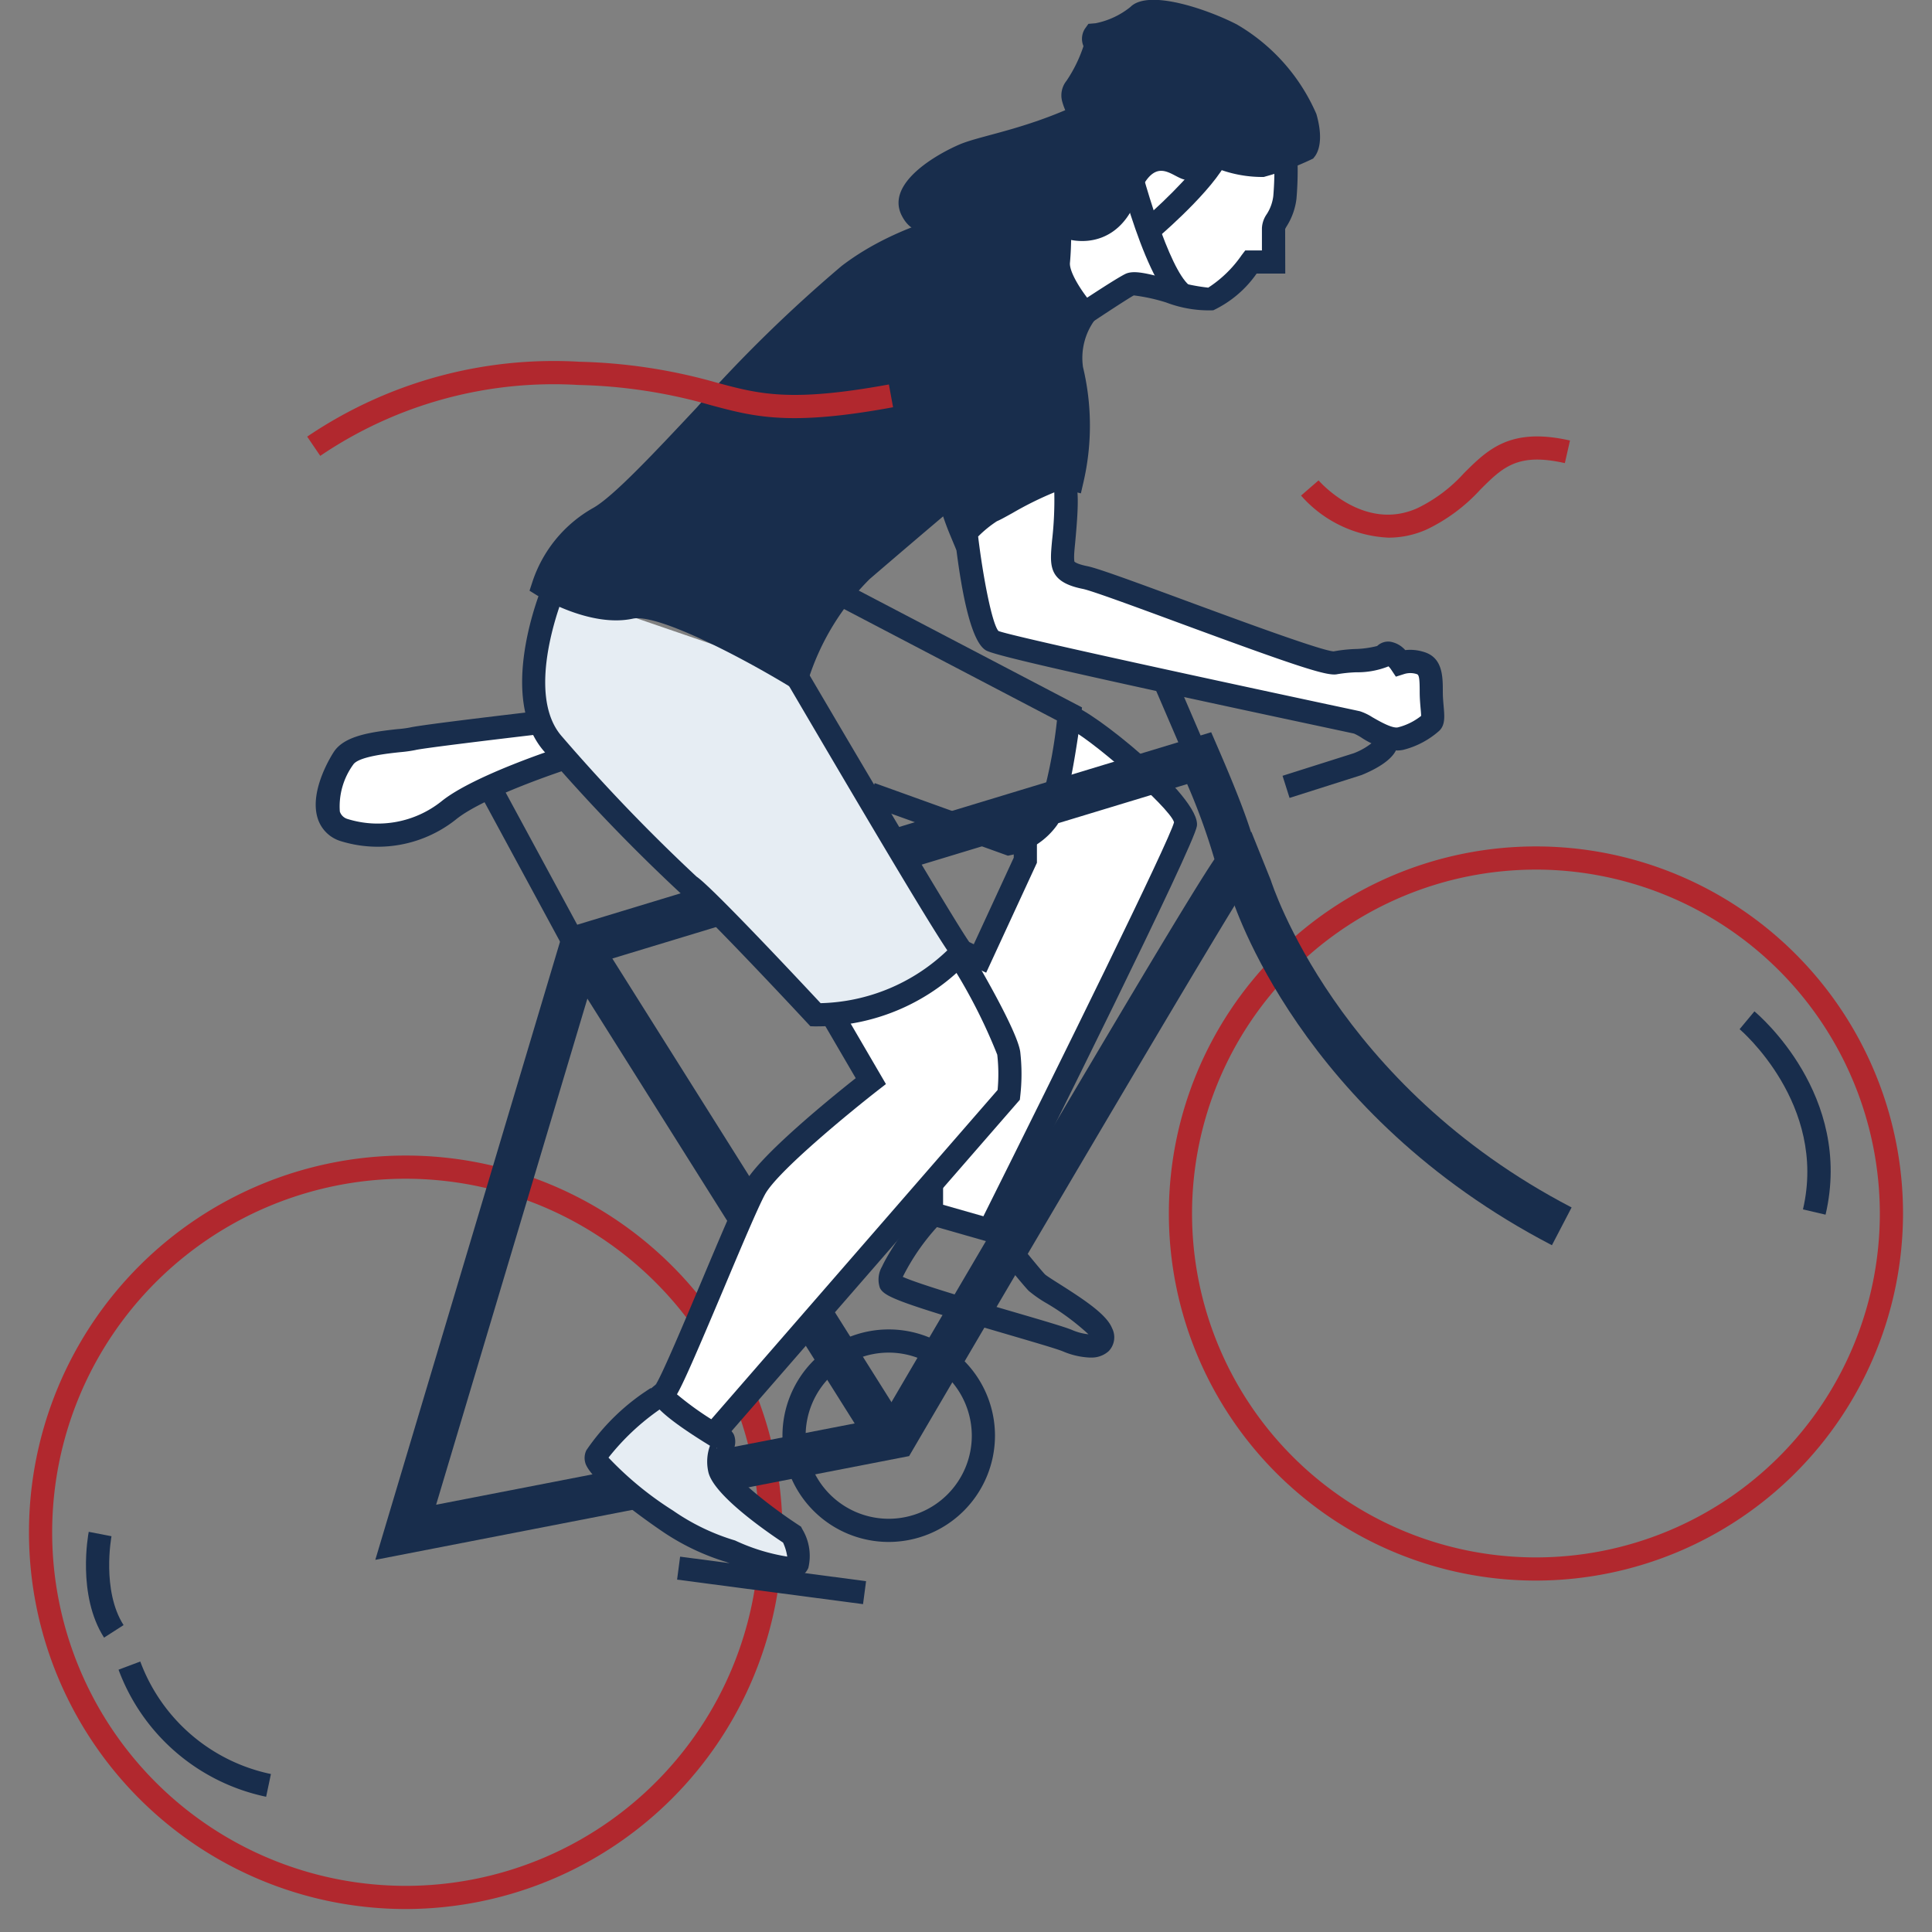
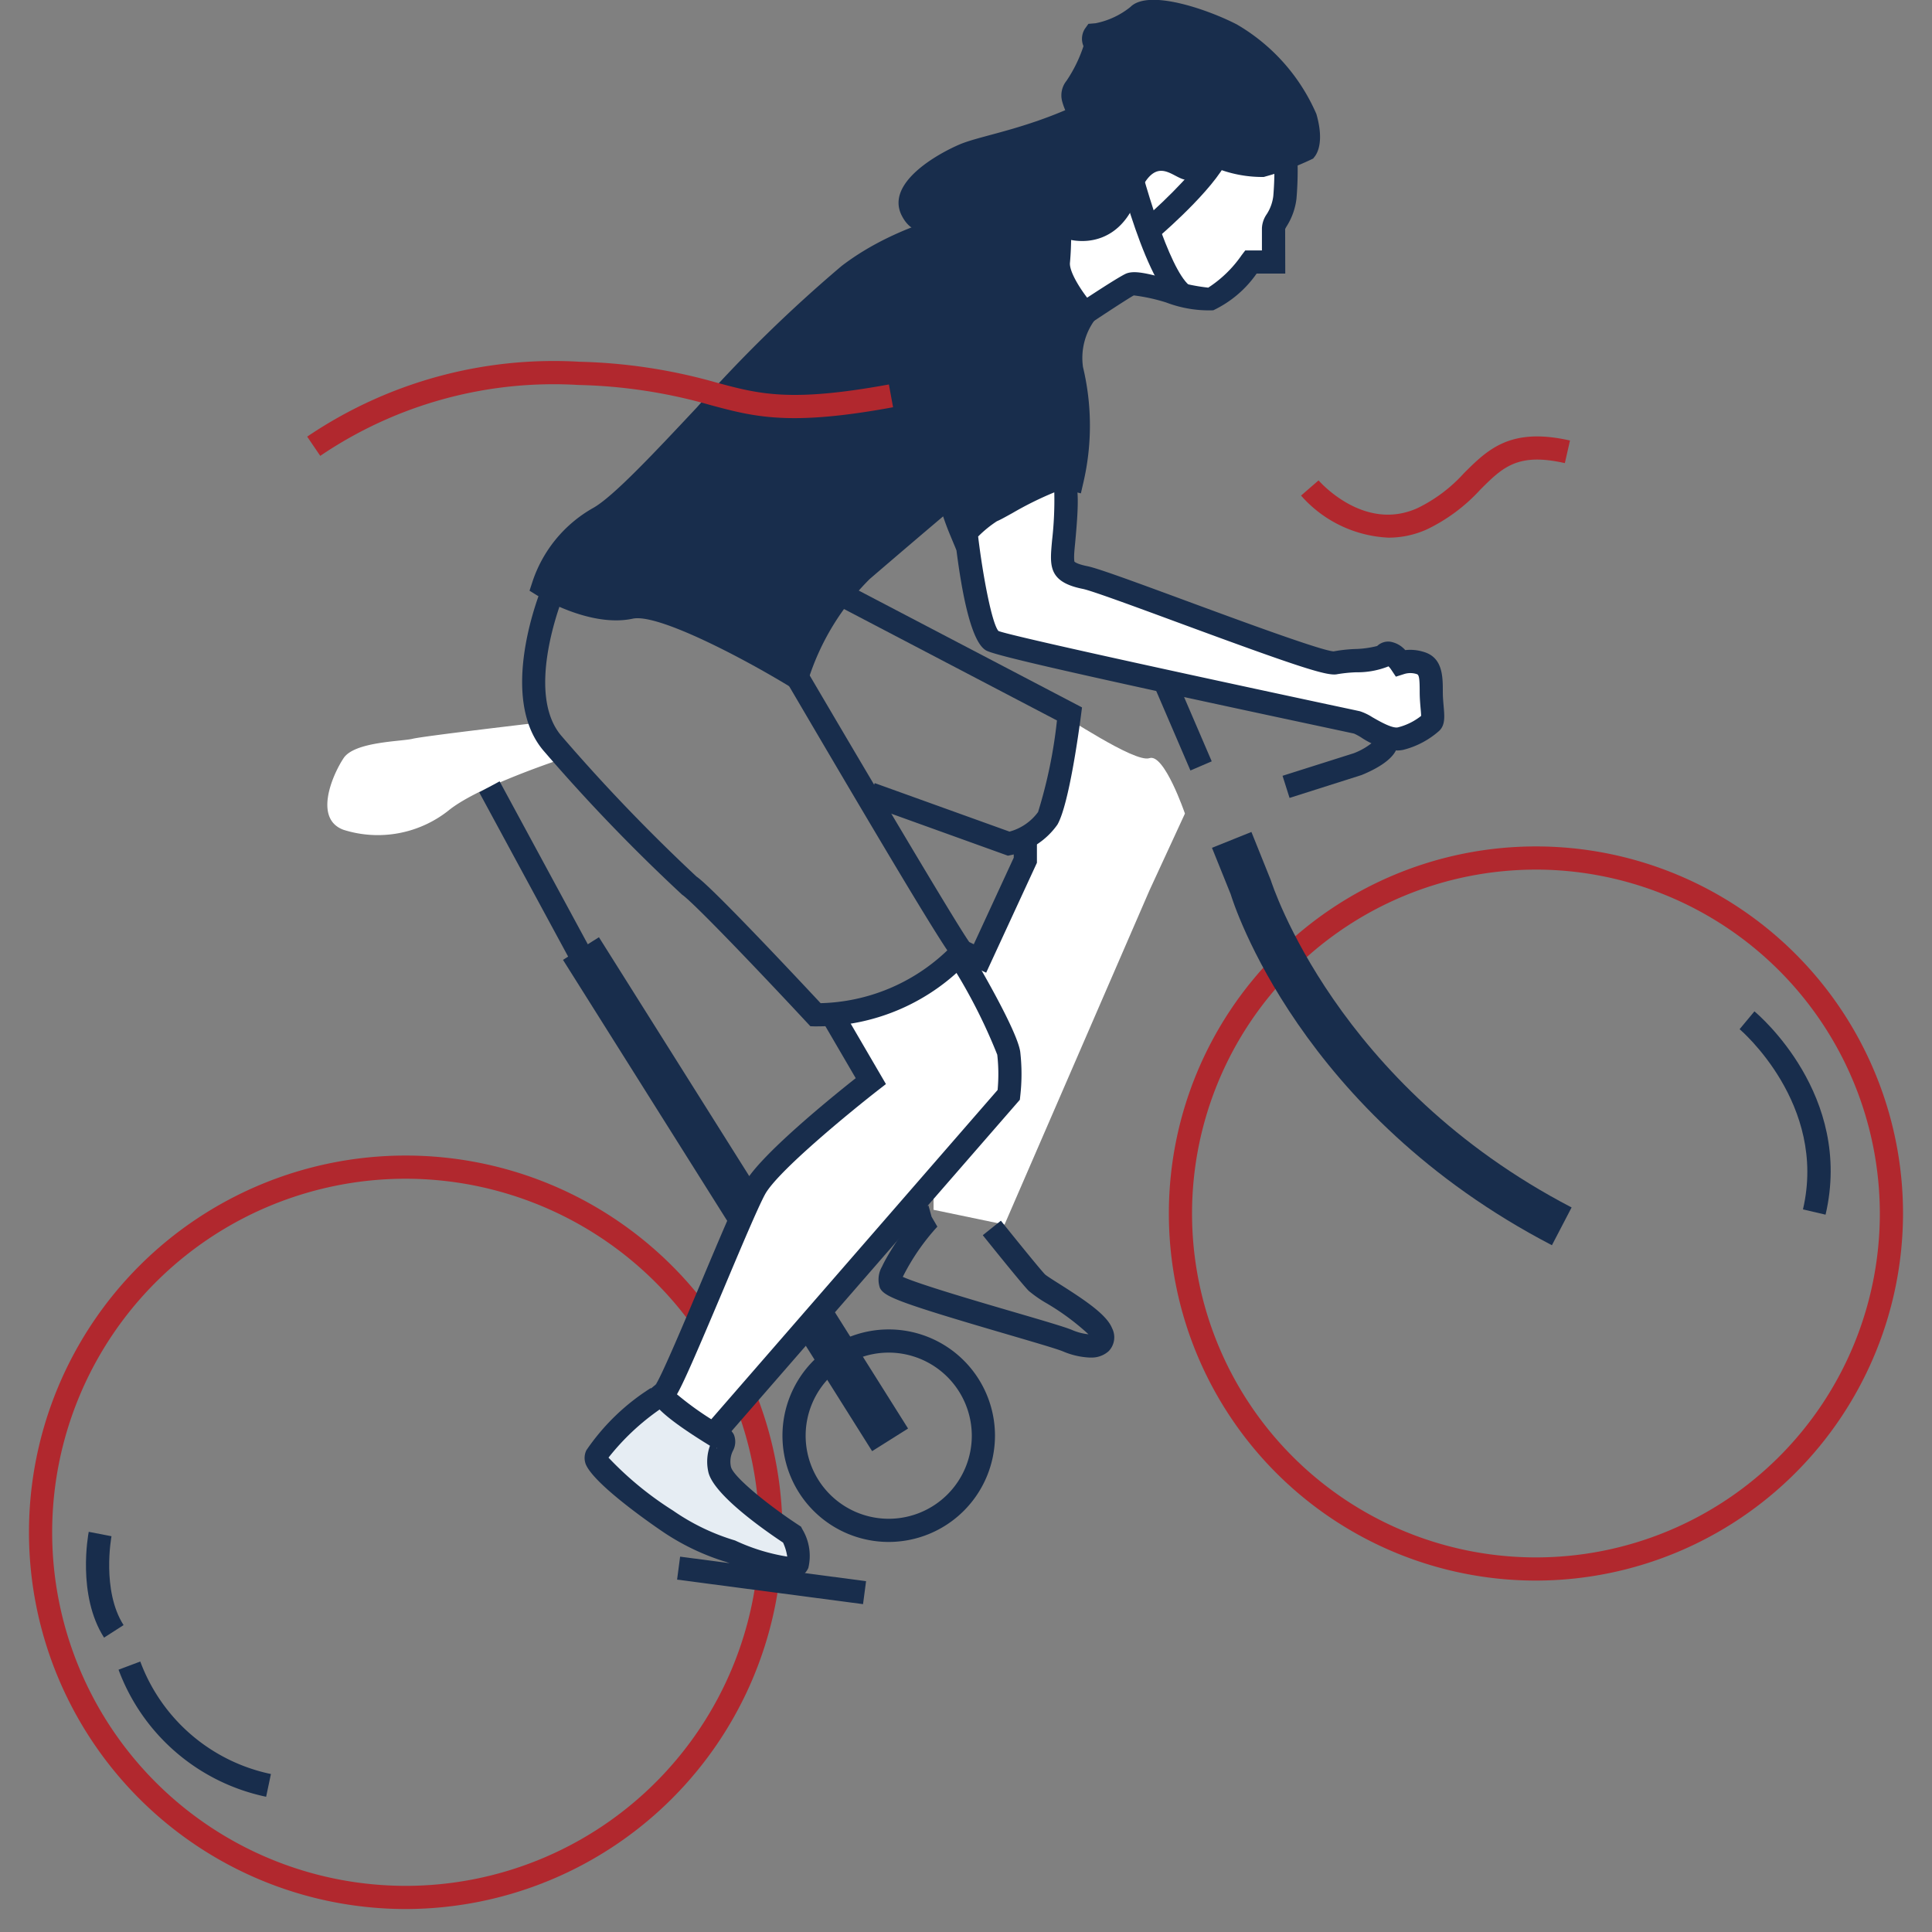
<svg xmlns="http://www.w3.org/2000/svg" id="vélo" width="100" height="100" viewBox="0 0 100 100">
  <rect x="0" y="0" width="100" height="100" fill="#808080" stroke="none" />
  <defs>
    <clipPath id="clip-path">
      <rect id="mask" width="100" height="100" transform="translate(130 44.563)" fill="red" opacity="0" />
    </clipPath>
    <clipPath id="clip-path-2">
      <rect id="Rectangle_25429" data-name="Rectangle 25429" width="97" height="98.81" transform="translate(0 0)" fill="none" />
    </clipPath>
  </defs>
  <g id="frise_vélo" data-name="frise/vélo" transform="translate(-130 -44.563)" clip-path="url(#clip-path)">
    <g id="Groupe_45014" data-name="Groupe 45014" transform="translate(131.5 44.563)">
      <g id="Groupe_45013" data-name="Groupe 45013" clip-path="url(#clip-path-2)">
        <path id="Tracé_75063" data-name="Tracé 75063" d="M56.176,4.73S55.5,7.423,55.5,7.83a14.149,14.149,0,0,1-1.077,2.424L52.945,11.6v4.04s1.346.808,1.481.673,2.963-2.02,2.963-2.02l3.5,1.347,2.289-2.02h1.347V11.6A16.645,16.645,0,0,0,65.2,9.042a19.174,19.174,0,0,0-.673-2.693s-2.694-3.1-3.636-2.963S56.176,4.73,56.176,4.73" fill="#fff" />
        <path id="Tracé_75064" data-name="Tracé 75064" d="M53.5,39.239,51.721,44.25l-2.6,5.663,1.378,4.9-1.378,2.908-2.3,3.214v1.684l3.674.765,7.5-17.295,1.837-3.979s-1.071-3.135-1.837-2.868-4.554-2.335-4.5-2.182.005,2.179.005,2.179" fill="#fff" />
        <path id="Tracé_75065" data-name="Tracé 75065" d="M70.371,27.829a6.412,6.412,0,0,1-4.529-2.178l.906-.786c.1.11,2.381,2.682,5.13,1.431a7.887,7.887,0,0,0,2.4-1.808c1.234-1.228,2.4-2.386,5.484-1.687l-.266,1.17c-2.443-.551-3.21.211-4.371,1.367a9.023,9.023,0,0,1-2.747,2.052,4.821,4.821,0,0,1-2,.439" fill="#b1282e" />
        <path id="Tracé_75066" data-name="Tracé 75066" d="M27.714,39.239s-4.428,1.429-6,2.714a5.893,5.893,0,0,1-5.428,1c-1.571-.571-.571-2.857,0-3.714s3-.857,3.572-1,6.713-.857,6.713-.857" fill="#fff" />
-         <path id="Tracé_75067" data-name="Tracé 75067" d="M18.056,43.827a6.512,6.512,0,0,1-1.951-.3,1.79,1.79,0,0,1-1.154-1.147c-.483-1.469.781-3.392.835-3.473.543-.813,1.876-1.017,3.311-1.17a5.6,5.6,0,0,0,.613-.079c.581-.144,5.759-.75,6.791-.87l.139,1.191c-2.36.275-6.249.746-6.638.843a7.093,7.093,0,0,1-.779.109c-.646.068-2.163.229-2.438.642a3.683,3.683,0,0,0-.695,2.433.592.592,0,0,0,.4.385,5.285,5.285,0,0,0,4.85-.907c1.634-1.335,6-2.755,6.188-2.815L27.9,39.81c-.043.014-4.339,1.41-5.805,2.609a6.5,6.5,0,0,1-4.037,1.408" fill="#182d4c" />
        <path id="Tracé_75068" data-name="Tracé 75068" d="M48.5,27.56s.583,5.167,1.333,5.583,18.584,4.167,18.917,4.25,1.5,1,2.25.833a3.8,3.8,0,0,0,1.583-.833c.167-.167,0-.833,0-1.583s0-1.333-.583-1.5a1.657,1.657,0,0,0-1,0s-.5-.75-.833-.417-1.834.25-2.584.417-11.666-4.167-12.916-4.417S53.5,29.226,53.5,28.726s.417-3.417,0-3.833-3.333,1.458-3.667,1.542A6.613,6.613,0,0,0,48.5,27.56" fill="#fff" />
        <path id="Tracé_75069" data-name="Tracé 75069" d="M70.807,38.844a4.068,4.068,0,0,1-1.868-.684,3.219,3.219,0,0,0-.354-.19l-1.6-.343c-14.72-3.14-17.082-3.759-17.444-3.96-.676-.375-1.228-2.407-1.638-6.04l-.031-.269.183-.2a7.246,7.246,0,0,1,1.454-1.228l.177-.076c.077-.033.328-.176.646-.353,2.019-1.121,3.031-1.589,3.591-1.032.442.441.428,1.465.23,3.595-.03.309-.054.552-.054.663a1.736,1.736,0,0,0,.012.341s.1.123.672.238c.531.106,2.286.749,5.106,1.789,2.8,1.033,7.032,2.595,7.643,2.62a7.605,7.605,0,0,1,1.078-.121,5.154,5.154,0,0,0,1.172-.157.83.83,0,0,1,.666-.224,1.327,1.327,0,0,1,.787.436,2.346,2.346,0,0,1,.945.09c1,.287,1,1.277,1,2.072,0,.263.023.515.042.734.048.542.085.971-.218,1.273a4.437,4.437,0,0,1-1.86.991,1.563,1.563,0,0,1-.339.036M49.128,27.769c.256,2.124.724,4.525,1.052,4.891.486.194,6.251,1.488,17.055,3.8.981.209,1.6.341,1.66.356a2.794,2.794,0,0,1,.637.306c.336.192,1.04.606,1.336.523a3.161,3.161,0,0,0,1.189-.59c0-.108-.017-.272-.028-.4-.022-.252-.046-.539-.046-.839,0-.7-.032-.89-.149-.923a1.06,1.06,0,0,0-.654-.005l-.43.136-.25-.375a1.2,1.2,0,0,0-.131-.159,4.326,4.326,0,0,1-1.675.307,7.623,7.623,0,0,0-.981.1c-.512.109-1.973-.364-8.239-2.676-2.193-.809-4.461-1.645-4.925-1.739-1.386-.276-1.658-.845-1.65-1.673,0-.213.025-.5.058-.856a18.321,18.321,0,0,0,.113-2.469,17.65,17.65,0,0,0-2.156,1.066c-.439.244-.661.366-.814.428a5.933,5.933,0,0,0-.972.792" fill="#182d4c" />
        <path id="Tracé_75070" data-name="Tracé 75070" d="M19.5,98.811A19.5,19.5,0,1,1,39,79.311a19.521,19.521,0,0,1-19.5,19.5m0-37.8a18.3,18.3,0,1,0,18.3,18.3,18.321,18.321,0,0,0-18.3-18.3" fill="#b1282e" />
        <path id="Tracé_75071" data-name="Tracé 75071" d="M78,81.811a19,19,0,1,1,19-19,19.021,19.021,0,0,1-19,19m0-36.8a17.8,17.8,0,1,0,17.8,17.8A17.821,17.821,0,0,0,78,45.01" fill="#b1282e" />
-         <path id="Tracé_75072" data-name="Tracé 75072" d="M17.926,80.737l9.761-32.664L61.191,37.9l.39.9c2.454,5.674,2.23,6.366,1.611,6.817C62.059,47.275,52.266,63.9,45.807,74.937l-.251.43Zm11.53-30.9L21.074,77.884,44.159,73.4c12.829-21.913,16.2-27.452,17.2-28.927a33.05,33.05,0,0,0-1.412-3.89Zm32.337-5.922a1,1,0,0,0-.337.408,1.669,1.669,0,0,1,.337-.408" fill="#182d4c" />
        <rect id="Rectangle_25425" data-name="Rectangle 25425" width="2.199" height="30.044" transform="translate(27.64 49.682) rotate(-32.178)" fill="#182d4c" />
        <path id="Tracé_75073" data-name="Tracé 75073" d="M50.669,44.291l-7.3-2.629.406-1.129,6.975,2.511a2.7,2.7,0,0,0,1.481-1.015,24.964,24.964,0,0,0,.977-4.738L41.292,31.056l.557-1.063,12.656,6.623-.054.415c-.1.759-.617,4.6-1.218,5.65a3.921,3.921,0,0,1-2.4,1.576Z" fill="#182d4c" />
        <path id="Tracé_75074" data-name="Tracé 75074" d="M49.544,50.346l-1.09-.5,2.517-5.452v-.725h1.2v.989Z" fill="#182d4c" />
-         <path id="Tracé_75075" data-name="Tracé 75075" d="M50.027,64.382l-3.913-1.119V61.382h1.2v.977l2.086.595c3.927-7.859,9.641-19.466,9.868-20.393-.2-.763-4.636-4.616-5.527-4.876l.216-1.18c.986.164,6.711,4.745,6.495,6.248-.146,1.018-7.845,16.472-10.2,21.184Z" fill="#182d4c" />
        <path id="Tracé_75076" data-name="Tracé 75076" d="M53.9,11.508l-.8-.9A7.786,7.786,0,0,0,54.556,8.87,12.808,12.808,0,0,0,54.545,6.7l1.2-.109a14.021,14.021,0,0,1,0,2.526l-.013.134-.068.117a9.031,9.031,0,0,1-1.76,2.142" fill="#182d4c" />
        <path id="Tracé_75077" data-name="Tracé 75077" d="M55.083,16.642l-.666-1c.183-.122,1.8-1.195,2.314-1.455.436-.219,1.1-.054,2.443.309a9.619,9.619,0,0,0,1.865.392A6.187,6.187,0,0,0,62.772,13.2l.181-.237h.864v-1.15a1.373,1.373,0,0,1,.249-.727,2.217,2.217,0,0,0,.34-.941,16.209,16.209,0,0,0,0-2.7l1.2-.1a17.515,17.515,0,0,1,0,2.933,3.443,3.443,0,0,1-.5,1.421,1.421,1.421,0,0,0-.087.156l.006,2.306H63.542a5.715,5.715,0,0,1-2.244,1.9,6.22,6.22,0,0,1-2.438-.405,9.334,9.334,0,0,0-1.675-.366c-.3.163-1.624,1.033-2.1,1.351" fill="#182d4c" />
        <path id="Tracé_75078" data-name="Tracé 75078" d="M55.206,2.393A7.872,7.872,0,0,1,54.167,4.56c-.5.5.584,2.167,1.5,2.5a6.138,6.138,0,0,0,3.25,0,2.249,2.249,0,0,1,1.916.667,5.839,5.839,0,0,0,3,.833,13.475,13.475,0,0,0,2.25-.833s.333-.417,0-1.583A9.238,9.238,0,0,0,62.25,1.81C60.5.893,57.917.227,57.417.81a4.745,4.745,0,0,1-2.211,1c-.206,0,0,.583,0,.583" fill="#182d4c" />
        <path id="Tracé_75079" data-name="Tracé 75079" d="M63.913,9.16h-.081a6.435,6.435,0,0,1-3.309-.918l-.122-.1A1.64,1.64,0,0,0,59,7.655a6.587,6.587,0,0,1-3.488-.016,3.742,3.742,0,0,1-2.026-2.362,1.2,1.2,0,0,1,.212-1.089,7.245,7.245,0,0,0,.883-1.8.969.969,0,0,1,.074-.9l.18-.253.375-.032a4.165,4.165,0,0,0,1.8-.842c.968-.973,4.178.207,5.519.91a9.925,9.925,0,0,1,4.106,4.628c.414,1.431.041,2.04-.082,2.2l-.086.108-.125.06a14.189,14.189,0,0,1-2.351.87ZM61.2,7.25a5.238,5.238,0,0,0,2.551.71,12.856,12.856,0,0,0,1.867-.68,2.4,2.4,0,0,0-.116-.97,8.683,8.683,0,0,0-3.559-3.981c-1.677-.879-3.728-1.3-4.114-1.093a5.346,5.346,0,0,1-2.026,1.057l.029.086-.056.188A8.454,8.454,0,0,1,54.662,4.9l-.071.085A2.924,2.924,0,0,0,55.872,6.5a5.552,5.552,0,0,0,2.886-.015A2.864,2.864,0,0,1,61.2,7.25" fill="#182d4c" />
        <path id="Tracé_75080" data-name="Tracé 75080" d="M59.28,15.686c-1.687-1.421-3.2-7.847-3.365-8.575l1.17-.268c.6,2.6,1.927,7.049,2.968,7.925Z" fill="#182d4c" />
        <path id="Tracé_75081" data-name="Tracé 75081" d="M58.516,12.222l-.784-.908c1.126-.973,3.012-2.832,3.278-3.683l1.145.358c-.454,1.455-3.314,3.953-3.639,4.233" fill="#182d4c" />
        <rect id="Rectangle_25426" data-name="Rectangle 25426" width="1.199" height="10.328" transform="translate(23.305 41.013) rotate(-28.428)" fill="#182d4c" />
        <path id="Tracé_75082" data-name="Tracé 75082" d="M44.5,79.811a5.5,5.5,0,1,1,5.5-5.5,5.506,5.506,0,0,1-5.5,5.5m0-9.8a4.3,4.3,0,1,0,4.3,4.3,4.306,4.306,0,0,0-4.3-4.3" fill="#182d4c" />
        <path id="Tracé_75083" data-name="Tracé 75083" d="M78.827,64.453C65.782,57.666,62.338,46.745,62.2,46.283l-.968-2.4,2.041-.821,1,2.487c.064.193,3.384,10.606,15.573,16.948Z" fill="#182d4c" />
        <path id="Tracé_75084" data-name="Tracé 75084" d="M54.931,70.269a4,4,0,0,1-1.412-.321c-.32-.134-1.581-.5-2.915-.892-5.662-1.655-6.335-1.948-6.559-2.393a1.335,1.335,0,0,1,.113-1.113c.308-.695,1.771-2.978,2.4-3.151l.16.578.3.514a11.419,11.419,0,0,0-1.79,2.6c.9.4,3.869,1.27,5.718,1.81,1.647.482,2.677.785,3.039.936a2.889,2.889,0,0,0,.854.225,12.589,12.589,0,0,0-2.159-1.6,6.39,6.39,0,0,1-.932-.646c-.347-.346-2.172-2.623-2.379-2.882l.937-.75c.766.957,2.065,2.559,2.289,2.784.075.068.437.3.728.482,1.38.875,2.458,1.6,2.739,2.3a1.035,1.035,0,0,1-.177,1.186,1.312,1.312,0,0,1-.949.329" fill="#182d4c" />
        <path id="Tracé_75085" data-name="Tracé 75085" d="M65.247,41.3l-.363-1.145,3.684-1.167a3.49,3.49,0,0,0,1.113-.679l1.161.267c-.114.686-1.076,1.215-1.864,1.539Z" fill="#182d4c" />
        <rect id="Rectangle_25427" data-name="Rectangle 25427" width="1.2" height="4.853" transform="translate(58.199 35.422) rotate(-23.268)" fill="#182d4c" />
        <path id="Tracé_75086" data-name="Tracé 75086" d="M32.417,72.393c-.417.167-3.292,2.583-3.042,3.167S31.239,77.477,33,78.685a11.9,11.9,0,0,0,3.375,1.625s2.344,1.021,3.125.833,0-1.708,0-1.708S36,77.143,35.75,76.06s.583-1.5,0-1.667" fill="#e6edf3" />
        <path id="Tracé_75087" data-name="Tracé 75087" d="M39.289,81.763a10.227,10.227,0,0,1-3.153-.9,12.232,12.232,0,0,1-3.478-1.682c-.791-.543-3.412-2.4-3.835-3.382a.914.914,0,0,1,.027-.733,11.368,11.368,0,0,1,3.344-3.227l.446,1.114-.223-.557.239.55a12.3,12.3,0,0,0-2.66,2.5A17.316,17.316,0,0,0,33.34,78.19a11.273,11.273,0,0,0,3.207,1.545,10.071,10.071,0,0,0,2.7.834,2.627,2.627,0,0,0-.216-.725c-1-.664-3.6-2.486-3.866-3.649a2.431,2.431,0,0,1,.156-1.544,1.069,1.069,0,0,0,.047-.124.429.429,0,0,0,.225.445l.322-1.156a.858.858,0,0,1,.569.437.983.983,0,0,1-.049.843,1.246,1.246,0,0,0-.1.829c.116.507,1.9,1.964,3.494,3.008l.132.087.072.14a2.679,2.679,0,0,1,.305,2,1.006,1.006,0,0,1-.7.565,1.513,1.513,0,0,1-.351.037" fill="#182d4c" />
        <path id="Tracé_75088" data-name="Tracé 75088" d="M41.571,52.525l2,3.428s-5.143,4-6,5.571S33.286,71.81,32.857,72.1s2.571,2.143,2.571,2.143L50.714,56.667a9.48,9.48,0,0,0,0-2.143c-.143-1-2.428-4.857-2.428-4.857" fill="#fff" />
        <path id="Tracé_75089" data-name="Tracé 75089" d="M35.546,75.017l-.433-.269c-2.885-1.785-2.894-2.292-2.9-2.563l-.005-.328.229-.19c.294-.413,1.516-3.312,2.41-5.435.926-2.2,1.8-4.272,2.2-4.994.773-1.418,4.439-4.4,5.745-5.432l-1.738-2.978,1.037-.6,2.265,3.883-.415.322c-1.4,1.092-5.187,4.187-5.842,5.384-.365.67-1.268,2.813-2.141,4.886-1.483,3.515-2.085,4.885-2.419,5.466a15.85,15.85,0,0,0,1.777,1.291L50.136,56.417a8.906,8.906,0,0,0-.018-1.825,28.087,28.087,0,0,0-2.349-4.618l1.033-.611c.392.661,2.354,4.012,2.505,5.077a10.026,10.026,0,0,1,0,2.3l-.02.184ZM32.525,71.6a.492.492,0,0,0-.079.065Z" fill="#182d4c" />
-         <path id="Tracé_75090" data-name="Tracé 75090" d="M27.143,30.524s-2.286,5.429,0,8a92.772,92.772,0,0,0,7,7.286c.857.571,6.571,6.714,6.571,6.714s4.716.143,7.573-3.286C48,49.1,39.625,34.809,39.625,34.809" fill="#e6edf3" />
        <path id="Tracé_75091" data-name="Tracé 75091" d="M40.813,53.126c-.062,0-.1,0-.118,0l-.25-.008-.171-.183c-2.19-2.355-5.883-6.236-6.465-6.623a92.428,92.428,0,0,1-7.122-7.394c-2.5-2.813-.2-8.389-.1-8.624l1.106.465c-.021.051-2.111,5.113-.1,7.369a92.829,92.829,0,0,0,6.961,7.246c.759.5,5.326,5.376,6.421,6.55a9.816,9.816,0,0,0,6.558-2.734c-.734-1.089-2.694-4.3-8.423-14.075l1.035-.607c3.109,5.3,7.843,13.3,8.523,14.251l.567.282-.485.583a10.77,10.77,0,0,1-7.934,3.5" fill="#182d4c" />
        <path id="Tracé_75092" data-name="Tracé 75092" d="M53.286,10.81s-6.571.143-10.857,3.429S31.785,25.524,29.5,26.81a6.265,6.265,0,0,0-2.875,3.5s2.5,1.554,4.5,1.125S39.75,35.06,39.75,35.06a13.413,13.413,0,0,1,3.375-5.536c2.321-2,4.5-3.839,4.5-3.839a13.543,13.543,0,0,0,.625,1.839S52.286,24.381,54,24.81a12.326,12.326,0,0,0,0-5.583c-.5-1.25.667-3,.667-3s-1.524-1.7-1.381-2.7a16.007,16.007,0,0,0,0-2.717" fill="#182d4c" />
        <path id="Tracé_75093" data-name="Tracé 75093" d="M40.092,35.973l-.656-.4c-2.483-1.519-6.9-3.834-8.186-3.55-2.216.473-4.833-1.135-4.942-1.2l-.4-.249.147-.449a6.854,6.854,0,0,1,3.15-3.835c1.032-.58,3.14-2.83,5.372-5.21a73.642,73.642,0,0,1,7.487-7.315C46.454,10.4,53,10.216,53.273,10.21l.562-.012.048.561a16.585,16.585,0,0,1,0,2.819c-.07.5.67,1.622,1.231,2.249l.308.345-.256.387A3.331,3.331,0,0,0,54.556,19a12.983,12.983,0,0,1,.027,5.942l-.137.594-.592-.148c-.985-.242-3.655,1.375-5.237,2.6l-.616.48-.3-.72c-.141-.334-.27-.676-.385-1.021-.827.7-2.281,1.937-3.8,3.242a12.847,12.847,0,0,0-3.194,5.262ZM31.43,30.807c2.068,0,6.218,2.31,7.993,3.357A14.073,14.073,0,0,1,42.7,29.1c2.354-2.03,4.536-3.871,4.536-3.871l.726-.613.24.92c.092.349.2.7.319,1.037,1.163-.839,3.409-2.307,5-2.393a11.8,11.8,0,0,0-.1-4.814,3.924,3.924,0,0,1,.517-3.077c-.5-.625-1.379-1.874-1.24-2.844a15.438,15.438,0,0,0,.034-2c-1.661.124-6.575.7-9.933,3.273A73.036,73.036,0,0,0,35.451,21.9c-2.4,2.557-4.466,4.765-5.658,5.435a5.66,5.66,0,0,0-2.425,2.7,6.1,6.1,0,0,0,3.63.812,2.149,2.149,0,0,1,.432-.041" fill="#182d4c" />
        <line id="Ligne_35894" data-name="Ligne 35894" x2="9.625" y2="1.269" transform="translate(33.625 81.166)" fill="#182d4c" />
        <rect id="Rectangle_25428" data-name="Rectangle 25428" width="1.199" height="9.708" transform="translate(33.546 81.761) rotate(-82.489)" fill="#182d4c" />
        <path id="Tracé_75094" data-name="Tracé 75094" d="M15.075,23.594,14.4,22.6a22.761,22.761,0,0,1,14.095-3.876A28.242,28.242,0,0,1,35.577,19.8c2.227.6,3.835,1.03,8.932.1l.216,1.179c-5.358.987-7.17.5-9.46-.115a26.875,26.875,0,0,0-6.83-1.038,21.531,21.531,0,0,0-13.36,3.67" fill="#b1282e" />
        <path id="Tracé_75095" data-name="Tracé 75095" d="M92.991,62.871l-1.17-.273c1.273-5.448-3.234-9.29-3.279-9.328l.767-.922c.21.174,5.125,4.342,3.682,10.523" fill="#182d4c" />
        <path id="Tracé_75096" data-name="Tracé 75096" d="M12.275,93a10.422,10.422,0,0,1-7.639-6.577L5.761,86a9.225,9.225,0,0,0,6.762,5.823Z" fill="#182d4c" />
        <path id="Tracé_75097" data-name="Tracé 75097" d="M3.886,84.763c-1.407-2.2-.819-5.343-.793-5.476l1.178.228c-.005.028-.521,2.811.625,4.6Z" fill="#182d4c" />
        <path id="Tracé_75098" data-name="Tracé 75098" d="M55.167,4.977c-3.167,1.667-5.833,2-7,2.5s-3.833,2-3,3.667,2.5.5,4.833,0,2.666.333,3,.833,3.166,1.333,4.333-1.667,2.166-.333,3-1.167a4.486,4.486,0,0,0,1-2.333l-3-1Z" fill="#182d4c" />
      </g>
    </g>
  </g>
</svg>